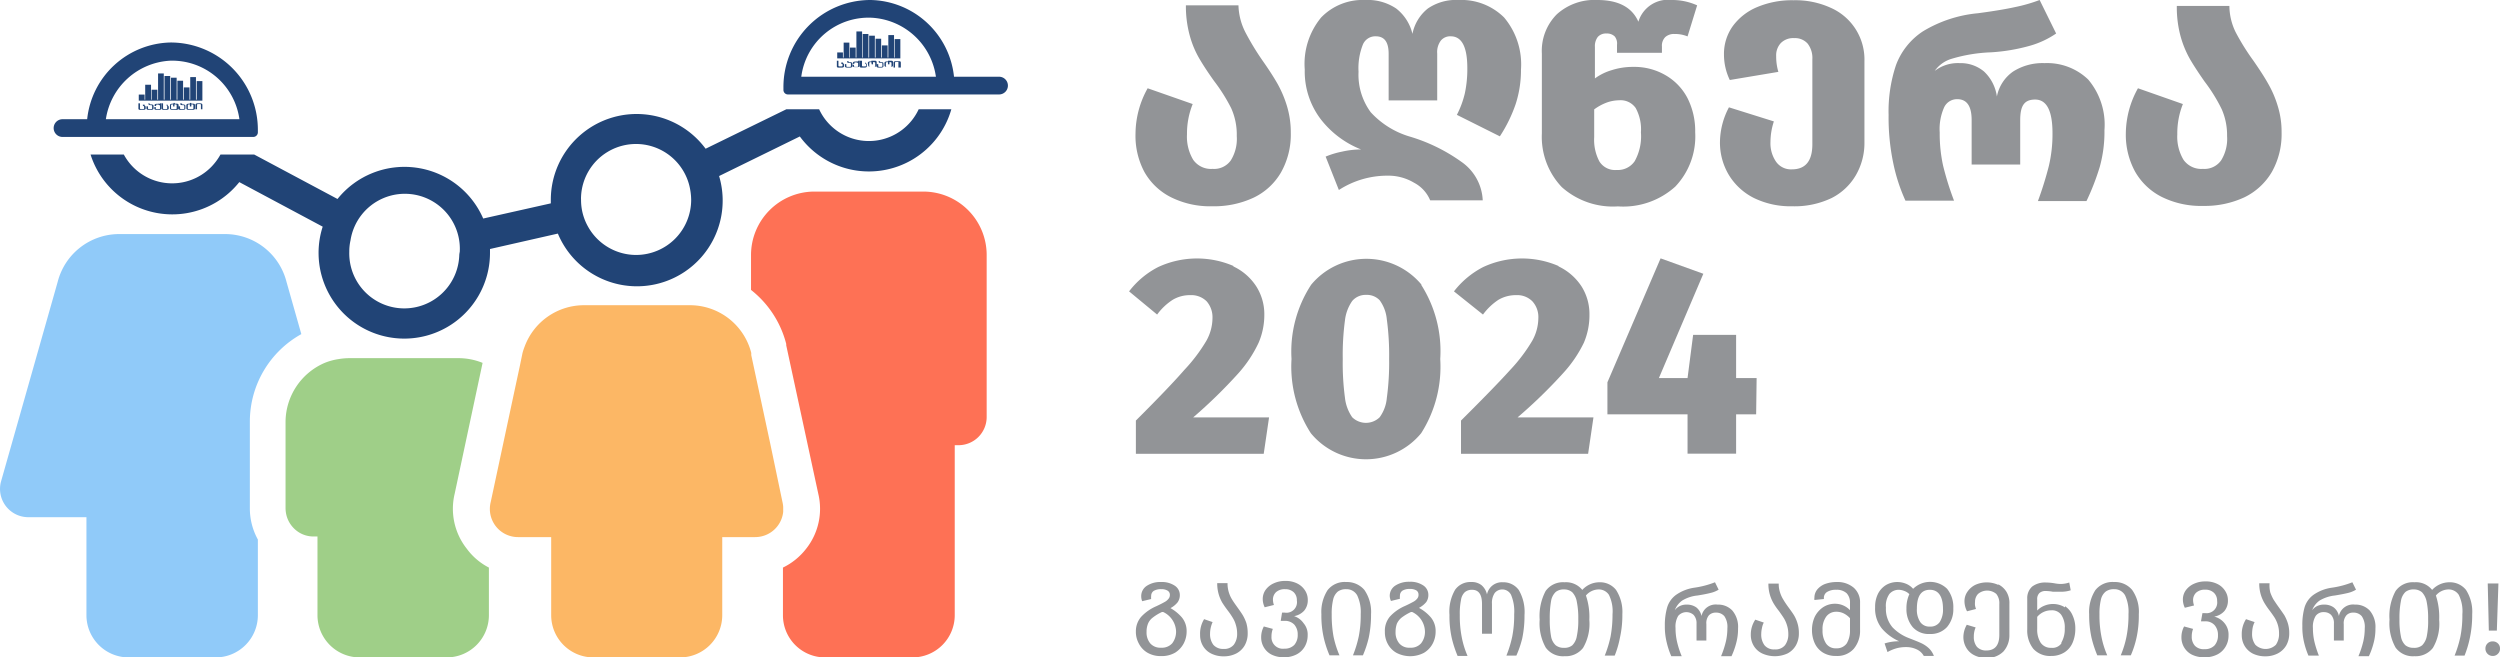
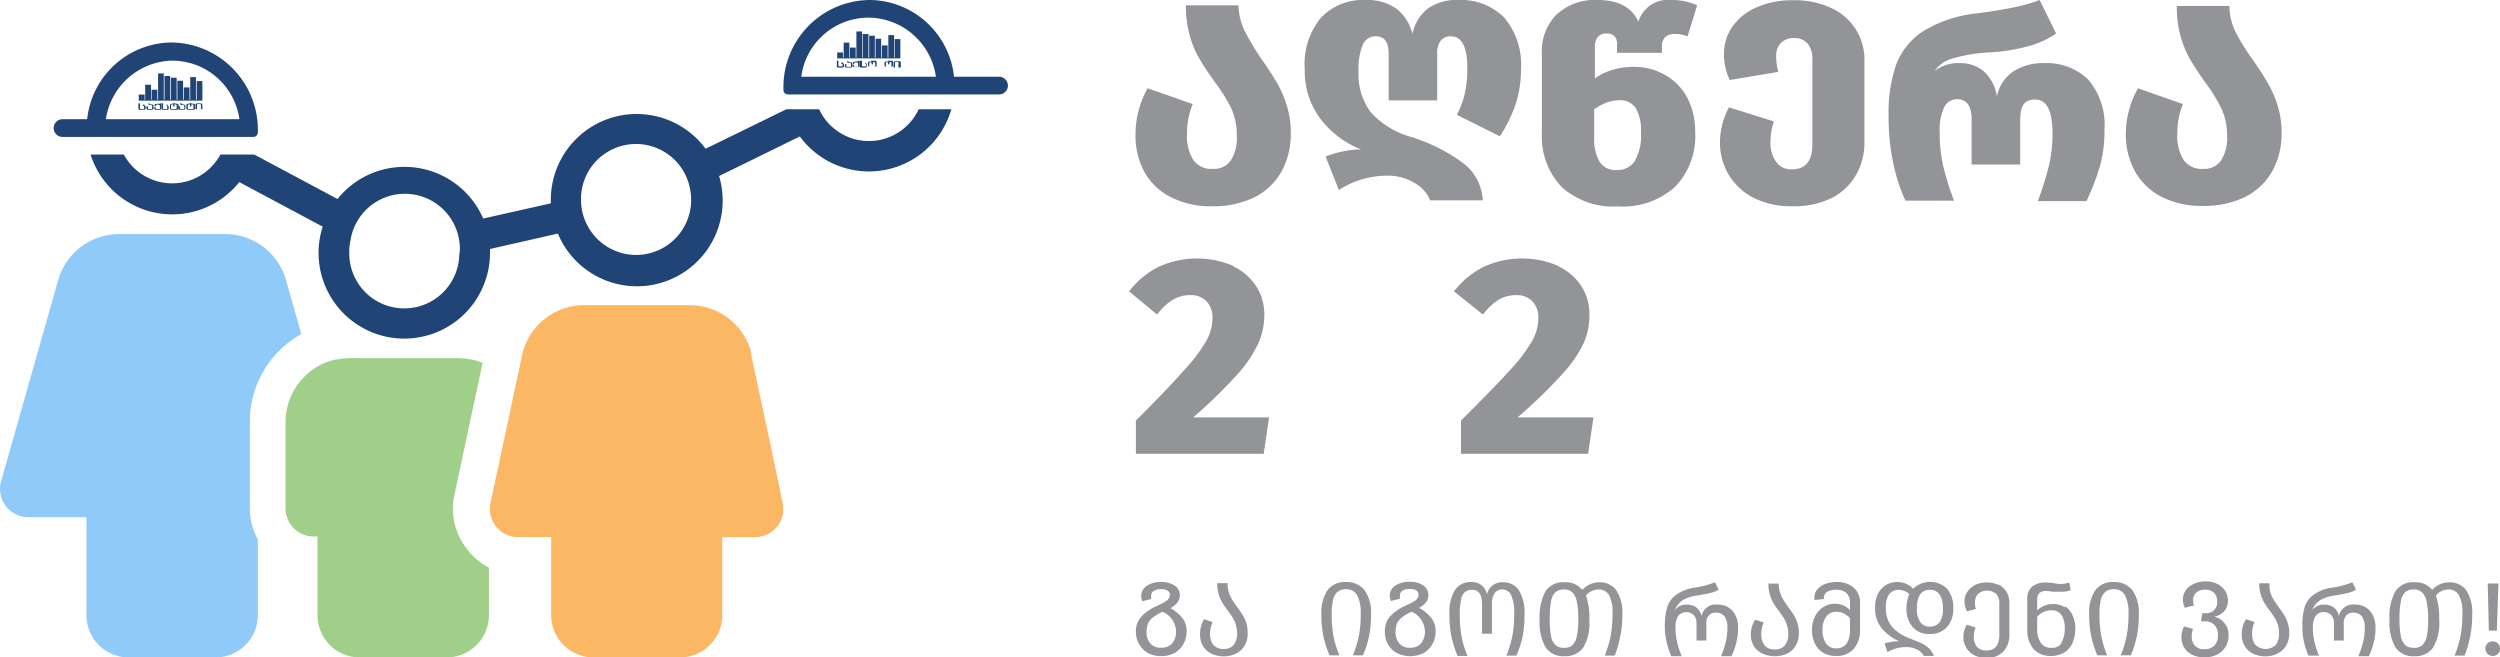
<svg xmlns="http://www.w3.org/2000/svg" id="Layer_1" data-name="Layer 1" width="205.92" height="54.15" viewBox="0 0 205.92 54.15">
  <defs>
    <style>.cls-1{fill:#fe7155;}.cls-2{fill:#90caf9;}.cls-3{fill:#9fcf88;}.cls-4{fill:#fcb765;}.cls-5{fill:#214476;}.cls-6{fill:#929497;}</style>
  </defs>
-   <path class="cls-1" d="M76,15.78h-9A5.23,5.23,0,0,0,61.86,21v2.88a8.26,8.26,0,0,1,2.9,4.45v.11L67.4,40.67a5.3,5.3,0,0,1-1,4.53,5.39,5.39,0,0,1-1.91,1.55v3.92A3.47,3.47,0,0,0,68,54.15h7.15a3.48,3.48,0,0,0,3.49-3.48v-14h.31a2.32,2.32,0,0,0,2.32-2.32V21A5.22,5.22,0,0,0,76,15.78Z" />
  <path class="cls-2" d="M20.58,34.72a8.24,8.24,0,0,1,4.24-7.2l-1.22-4.3a5.22,5.22,0,0,0-5.07-3.94H9.81a5.23,5.23,0,0,0-5.06,3.94L.07,39.71A2.33,2.33,0,0,0,2.32,42.6h4.8v8.07a3.48,3.48,0,0,0,3.48,3.48h7.16a3.48,3.48,0,0,0,3.48-3.48V44.44a5.31,5.31,0,0,1-.66-2.57Z" />
  <path class="cls-3" d="M38.45,45.2a5.3,5.3,0,0,1-1-4.53l2.3-10.78a5.27,5.27,0,0,0-2-.39h-9a5.31,5.31,0,0,0-.81.07,5,5,0,0,0-1.22.33,5.32,5.32,0,0,0-3.2,4.82v7.15a2.48,2.48,0,0,0,.12.73,2.36,2.36,0,0,0,1,1.26,2.28,2.28,0,0,0,1.18.33h.33v6.48a3.48,3.48,0,0,0,3.48,3.48h7.16a3.48,3.48,0,0,0,3.48-3.48V46.75A5.21,5.21,0,0,1,38.45,45.2Z" />
  <path class="cls-4" d="M64.45,41.35l-1-4.78-1.57-7.32,0-.18a5.21,5.21,0,0,0-5.06-3.93H48.1a5.21,5.21,0,0,0-4.88,3.39,4.88,4.88,0,0,0-.18.54l-.24,1.16-.43,2-1.95,9.12a2.32,2.32,0,0,0,2.25,2.89H45.4v6.43a3.48,3.48,0,0,0,3.48,3.48H56a3.48,3.48,0,0,0,3.49-3.48V44.24H62.2a2.32,2.32,0,0,0,2.31-2.08v-.42A2.63,2.63,0,0,0,64.45,41.35Z" />
  <path class="cls-5" d="M82.29,6.32H78.58A7.05,7.05,0,0,0,71.69,0a7.17,7.17,0,0,0-7.16,7.21v.2a.37.37,0,0,0,.36.37h17.4a.73.73,0,0,0,0-1.46ZM71.79,1.46a5.66,5.66,0,0,1,5.3,4.86H66A5.59,5.59,0,0,1,71.79,1.46Z" />
  <path class="cls-5" d="M4.42,10.55a.73.73,0,0,0,.73.73H20.87a.38.38,0,0,0,.37-.37v-.2A7.19,7.19,0,0,0,14.07,3.5,7.05,7.05,0,0,0,7.18,9.82h-2A.73.73,0,0,0,4.42,10.55Zm15.3-.73h-11A5.66,5.66,0,0,1,14,5,5.59,5.59,0,0,1,19.72,9.82Z" />
  <path class="cls-5" d="M75.67,9a4.52,4.52,0,0,1-7.46,1.12A4.45,4.45,0,0,1,67.47,9h-2.7l-6.65,3.25a7.07,7.07,0,0,0-12.75,4.19c0,.1,0,.21,0,.31L39.8,18a7.07,7.07,0,0,0-12-1.61l-6.86-3.66H18.16a4.8,4.8,0,0,1-.74,1,4.52,4.52,0,0,1-7.22-1H7.46A7.06,7.06,0,0,0,19.71,15l6.87,3.67a7,7,0,0,0-.34,2.16,7.06,7.06,0,0,0,14.12,0c0-.11,0-.21,0-.32l5.59-1.27A7.06,7.06,0,0,0,59.23,14.5l6.65-3.26A7.06,7.06,0,0,0,78.36,9ZM37.83,21a4.53,4.53,0,0,1-9.06-.26,4.11,4.11,0,0,1,.1-.94,4.53,4.53,0,0,1,9,.94C37.84,20.87,37.83,21,37.83,21ZM52.43,21a4.54,4.54,0,0,1-4-2.34,4.45,4.45,0,0,1-.57-2.2,2.17,2.17,0,0,1,0-.26,4.53,4.53,0,0,1,9-.52,4.92,4.92,0,0,1,.07.78A4.54,4.54,0,0,1,52.43,21Z" />
  <path class="cls-5" d="M69.44,5.15s0,.06,0,.07a.09.09,0,0,1,.08.1v.13q0,.12-.21.12h-.16c-.15,0-.22,0-.22-.12V5h.13v.41s0,.06.09.06h.16q.09,0,.09-.06V5.32s0-.05-.06-.06-.05,0-.05-.11Z" />
  <path class="cls-5" d="M69.71,5.28v.17s0,.06.09.06H70q.09,0,.09-.06V5.24s0-.06-.09-.06h-.06c-.11,0-.17,0-.17-.14h.13s0,.08,0,.08H70q.21,0,.21.12v.21c0,.08-.07.12-.22.12H69.8q-.21,0-.21-.12V5.28Z" />
  <path class="cls-5" d="M70.25,5.2c0-.09.07-.13.21-.13h.05a.34.34,0,0,1,.17,0V5h.13v.41c0,.08-.07.12-.22.12h-.16q-.21,0-.21-.12V5.34h.12v.11s0,.06.09.06h.16q.09,0,.09-.06V5.23c0-.05-.06-.08-.17-.09h-.05q-.09,0-.09.06v.06h-.12Z" />
  <path class="cls-5" d="M71.32,5.15s0,.06,0,.07a.09.09,0,0,1,.08.1v.13q0,.12-.21.12h-.16c-.14,0-.22,0-.22-.12V5H71v.41s0,.06.09.06h.16q.09,0,.09-.06V5.32s0-.05-.06-.06,0,0,0-.11Z" />
  <path class="cls-5" d="M71.77,5.12h-.08q-.09,0-.09.06v.27s0,.06.09.06H72q.09,0,.09-.06V5.18s0-.06-.09-.06h-.09V5.3h-.11Zm-.29.07c0-.09.07-.13.21-.13h.08V5h.11v0H72c.14,0,.21,0,.21.13v.26q0,.12-.21.12h-.28q-.21,0-.21-.12Z" />
-   <path class="cls-5" d="M72.34,5.28v.17s0,.06.09.06h.16q.09,0,.09-.06V5.24s0-.06-.09-.06h-.06c-.11,0-.16,0-.16-.14h.12s0,.08,0,.08h.06c.15,0,.22,0,.22.12v.21q0,.12-.21.12h-.16q-.21,0-.21-.12V5.28Z" />
  <path class="cls-5" d="M73.14,5.12h-.08q-.09,0-.09.06v.27s0,.06.09.06h.28q.09,0,.09-.06V5.18s0-.06-.09-.06h-.08V5.3h-.12Zm-.29.07c0-.09.07-.13.21-.13h.08V5h.12v0h.08c.15,0,.22,0,.22.13v.26c0,.08-.07.12-.22.12h-.28q-.21,0-.21-.12Z" />
  <path class="cls-5" d="M73.6,5.56v-.4c0-.08.06-.12.2-.12H74c.13,0,.2,0,.2.12v.4H74v-.4S74,5.1,74,5.1H73.8s-.08,0-.08.06v.4Z" />
  <polygon class="cls-5" points="74.16 4.74 74.16 3.22 73.69 3.22 73.69 4.74 73.64 4.74 73.64 2.89 73.17 2.89 73.17 4.74 73.11 4.74 73.11 3.74 72.64 3.74 72.64 4.74 72.58 4.74 72.58 3.19 72.12 3.19 72.12 4.74 72.06 4.74 72.06 2.94 71.59 2.94 71.59 4.74 71.53 4.74 71.53 2.8 71.06 2.8 71.06 4.74 71.01 4.74 71.01 2.59 70.54 2.59 70.54 4.74 70.48 4.74 70.48 3.92 70.01 3.92 70.01 4.74 69.96 4.74 69.96 3.51 69.49 3.51 69.49 4.74 69.43 4.74 69.43 4.32 68.96 4.32 68.96 4.79 68.96 4.79 68.96 4.81 74.16 4.81 74.16 4.74 74.16 4.74" />
  <path class="cls-5" d="M11.91,8.62s0,.07,0,.07.09.05.09.11v.13c0,.08-.08.12-.22.12h-.16c-.14,0-.22,0-.22-.12V8.51h.13v.42s0,.06.09.06h.16q.09,0,.09-.06V8.8a.07.07,0,0,0-.06-.07s-.05,0-.05-.11Z" />
  <path class="cls-5" d="M12.19,8.76v.17s0,.06.09.06h.16q.09,0,.09-.06V8.72s0-.06-.09-.06h-.06c-.11,0-.17-.05-.17-.14h.12c0,.05,0,.08.05.08h.06q.21,0,.21.12v.21c0,.08-.07.12-.22.12h-.16q-.21,0-.21-.12V8.76Z" />
  <path class="cls-5" d="M12.73,8.67q0-.12.21-.12H13a.39.39,0,0,1,.18,0V8.51h.12v.42q0,.12-.21.12h-.17q-.21,0-.21-.12V8.82h.12v.11s0,.06.09.06h.17q.09,0,.09-.06V8.7s-.06-.07-.18-.09h-.05q-.09,0-.09.06v.06h-.12Z" />
  <path class="cls-5" d="M13.81,8.62s0,.07,0,.07.09.05.09.11v.13c0,.08-.07.12-.22.12h-.16q-.21,0-.21-.12V8.51h.12v.42s0,.06.09.06h.16q.09,0,.09-.06V8.8s0-.06,0-.07-.05,0-.06-.11Z" />
  <path class="cls-5" d="M14.26,8.6h-.08q-.09,0-.09.06v.27s0,.06.09.06h.28q.09,0,.09-.06V8.66s0-.06-.09-.06h-.09v.17h-.11ZM14,8.66q0-.12.21-.12h.08V8.48h.11v.06h.09c.15,0,.22,0,.22.12v.27c0,.08-.07.12-.22.12h-.28q-.21,0-.21-.12Z" />
  <path class="cls-5" d="M14.83,8.76v.17s0,.06.09.06h.17q.09,0,.09-.06V8.72s0-.06-.09-.06H15c-.11,0-.17-.05-.17-.14H15c0,.05,0,.08,0,.08h.06q.21,0,.21.12v.21q0,.12-.21.12h-.17q-.21,0-.21-.12V8.76Z" />
  <path class="cls-5" d="M15.64,8.6h-.08q-.09,0-.09.06v.27s0,.06.09.06h.28q.09,0,.09-.06V8.66s0-.06-.09-.06h-.08v.17h-.12Zm-.29.06q0-.12.21-.12h.08V8.48h.12v.06h.08c.15,0,.22,0,.22.12v.27c0,.08-.07.12-.22.12h-.28q-.21,0-.21-.12Z" />
  <path class="cls-5" d="M16.1,9V8.63c0-.08.07-.12.2-.12h.16q.21,0,.21.12V9h-.12V8.63s0-.06-.08-.06h-.15q-.09,0-.09.06V9Z" />
  <polygon class="cls-5" points="16.67 8.21 16.67 6.68 16.2 6.68 16.2 8.21 16.14 8.21 16.14 6.35 15.67 6.35 15.67 8.21 15.61 8.21 15.61 7.2 15.14 7.2 15.14 8.21 15.08 8.21 15.08 6.65 14.61 6.65 14.61 8.21 14.55 8.21 14.55 6.4 14.08 6.4 14.08 8.21 14.02 8.21 14.02 6.26 13.55 6.26 13.55 8.21 13.49 8.21 13.49 6.05 13.02 6.05 13.02 8.21 12.96 8.21 12.96 7.39 12.49 7.39 12.49 8.21 12.44 8.21 12.44 6.98 11.96 6.98 11.96 8.21 11.91 8.21 11.91 7.79 11.43 7.79 11.43 8.26 11.43 8.26 11.43 8.29 16.67 8.29 16.67 8.21 16.67 8.21" />
  <path class="cls-6" d="M102.57,2.64A21.79,21.79,0,0,0,104,5c.5.71.9,1.33,1.21,1.87A9.24,9.24,0,0,1,106,8.72a7.49,7.49,0,0,1,.32,2.22,6.34,6.34,0,0,1-.8,3.25,5.2,5.2,0,0,1-2.26,2.09,7.7,7.7,0,0,1-3.4.71,7.23,7.23,0,0,1-3.4-.74,5.17,5.17,0,0,1-2.2-2.09A6.32,6.32,0,0,1,93.53,11a7.74,7.74,0,0,1,1-3.73l3.71,1.3a6.51,6.51,0,0,0-.47,2.5,3.69,3.69,0,0,0,.51,2.09,1.79,1.79,0,0,0,1.6.75,1.68,1.68,0,0,0,1.5-.7,3.36,3.36,0,0,0,.49-2,5.3,5.3,0,0,0-.46-2.3A14.25,14.25,0,0,0,100,6.67c-.5-.7-.9-1.31-1.21-1.84A7.84,7.84,0,0,1,98,2.94a9.13,9.13,0,0,1-.32-2.5h4.33A5.16,5.16,0,0,0,102.57,2.64Z" />
  <path class="cls-6" d="M116.47,15.05a4.12,4.12,0,0,0-2.19-.58,7.34,7.34,0,0,0-4,1.18l-1.09-2.75a7,7,0,0,1,1.35-.41,7.14,7.14,0,0,1,1.57-.18,7.83,7.83,0,0,1-3.33-2.5,6.49,6.49,0,0,1-1.31-4.08,6,6,0,0,1,1.35-4.29A4.75,4.75,0,0,1,112.43,0,4.23,4.23,0,0,1,115,.7a3.73,3.73,0,0,1,1.34,2.09A3.55,3.55,0,0,1,117.61.7a4.09,4.09,0,0,1,2.53-.7,5,5,0,0,1,3.75,1.44,6,6,0,0,1,1.39,4.29,9.05,9.05,0,0,1-.44,2.85,11.8,11.8,0,0,1-1.3,2.65L120,9.46a7.67,7.67,0,0,0,.66-1.79,9.55,9.55,0,0,0,.2-2.07c0-1.74-.46-2.61-1.37-2.61a1,1,0,0,0-.8.34,1.57,1.57,0,0,0-.31,1.08V8.27h-4V4.44c0-1-.36-1.45-1.07-1.45a1.11,1.11,0,0,0-1.06.7,5.26,5.26,0,0,0-.35,2.22,5.22,5.22,0,0,0,1,3.33,7.07,7.07,0,0,0,3.19,2,14.28,14.28,0,0,1,4.27,2.08,4.08,4.08,0,0,1,1.77,3.18h-4.33A2.88,2.88,0,0,0,116.47,15.05Z" />
  <path class="cls-6" d="M137.16,6.18A4.65,4.65,0,0,1,139,8.09a6,6,0,0,1,.63,2.8,6,6,0,0,1-1.64,4.48A6.4,6.4,0,0,1,133.26,17a6.32,6.32,0,0,1-4.62-1.59A6,6,0,0,1,127,11V4.41a4.26,4.26,0,0,1,1.24-3.24A4.62,4.62,0,0,1,131.57,0c1.73,0,2.86.6,3.38,1.79A2.55,2.55,0,0,1,137.71,0a5,5,0,0,1,2.08.44L139,3a2.68,2.68,0,0,0-1.07-.2,1.07,1.07,0,0,0-.76.25,1,1,0,0,0-.28.78v.52h-3.7V3.69A.93.93,0,0,0,133,3a.92.92,0,0,0-.68-.24.89.89,0,0,0-.71.28,1.23,1.23,0,0,0-.24.82v2.6a4.45,4.45,0,0,1,1.38-.68,5.69,5.69,0,0,1,1.79-.27A5.09,5.09,0,0,1,137.16,6.18Zm-2.51,7.09a4.21,4.21,0,0,0,.51-2.37,3.65,3.65,0,0,0-.43-2,1.51,1.51,0,0,0-1.37-.64,3.09,3.09,0,0,0-1.05.2,4.2,4.2,0,0,0-1,.55V11.3a3.8,3.8,0,0,0,.43,2,1.52,1.52,0,0,0,1.42.7A1.67,1.67,0,0,0,134.65,13.27Z" />
  <path class="cls-6" d="M150.81.65a4.65,4.65,0,0,1,2.76,4.4v6.67a5.28,5.28,0,0,1-.7,2.7,4.83,4.83,0,0,1-2,1.89,7.06,7.06,0,0,1-3.25.68,6.86,6.86,0,0,1-3.17-.69,5.08,5.08,0,0,1-2.06-1.91,5.18,5.18,0,0,1-.72-2.71,6.23,6.23,0,0,1,.74-2.84L146.11,10a5.49,5.49,0,0,0-.28,1.69,2.67,2.67,0,0,0,.46,1.63,1.5,1.5,0,0,0,1.3.63c1.13,0,1.69-.69,1.69-2.07v-7a1.93,1.93,0,0,0-.39-1.29,1.39,1.39,0,0,0-1.11-.45,1.43,1.43,0,0,0-1.1.41,1.48,1.48,0,0,0-.38,1.07,4.49,4.49,0,0,0,.18,1.3l-4,.67A4.84,4.84,0,0,1,142,4.49a3.93,3.93,0,0,1,.72-2.33,4.74,4.74,0,0,1,2-1.57,7.38,7.38,0,0,1,3-.57A7,7,0,0,1,150.81.65Z" />
  <path class="cls-6" d="M155.94,13.42a18.31,18.31,0,0,1-.38-3.95,12,12,0,0,1,.61-4.11,5.7,5.7,0,0,1,2.22-2.78,10.62,10.62,0,0,1,4.53-1.49c1.28-.17,2.3-.34,3.07-.51A12.91,12.91,0,0,0,168,0l1.36,2.76a7.4,7.4,0,0,1-2.13,1,15.15,15.15,0,0,1-3.24.55,12.89,12.89,0,0,0-3.23.53,2.61,2.61,0,0,0-1.4,1,3.13,3.13,0,0,1,2.06-.64,3,3,0,0,1,2,.69,3.48,3.48,0,0,1,1.06,2.06,3.26,3.26,0,0,1,1.34-2.06,4.52,4.52,0,0,1,2.59-.69A4.88,4.88,0,0,1,172,6.55a5.76,5.76,0,0,1,1.34,4.17,10.76,10.76,0,0,1-.38,3,20,20,0,0,1-1.1,2.84h-4a29,29,0,0,0,.9-2.89,11.39,11.39,0,0,0,.3-2.7c0-1.85-.48-2.77-1.43-2.77s-1.23.58-1.23,1.72v3.63h-4V9.89c0-1.14-.39-1.72-1.18-1.72a1.17,1.17,0,0,0-1.08.66,4.38,4.38,0,0,0-.37,2.08,12.28,12.28,0,0,0,.28,2.74,24.57,24.57,0,0,0,.9,2.88h-4A14.44,14.44,0,0,1,155.94,13.42Z" />
  <path class="cls-6" d="M184.14,2.64A19.06,19.06,0,0,0,185.61,5c.49.71.9,1.33,1.2,1.87a8.68,8.68,0,0,1,.79,1.82,7.18,7.18,0,0,1,.33,2.22,6.34,6.34,0,0,1-.8,3.25,5.31,5.31,0,0,1-2.26,2.09,7.73,7.73,0,0,1-3.4.71,7.27,7.27,0,0,1-3.41-.74,5.23,5.23,0,0,1-2.2-2.09A6.32,6.32,0,0,1,175.1,11a7.74,7.74,0,0,1,1-3.73l3.7,1.3a6.51,6.51,0,0,0-.46,2.5,3.69,3.69,0,0,0,.51,2.09,1.79,1.79,0,0,0,1.6.75,1.68,1.68,0,0,0,1.5-.7,3.36,3.36,0,0,0,.49-2A5.3,5.3,0,0,0,183,9a13.56,13.56,0,0,0-1.41-2.28c-.49-.7-.89-1.31-1.2-1.84a8.27,8.27,0,0,1-.78-1.89,9.15,9.15,0,0,1-.31-2.5h4.33A5,5,0,0,0,184.14,2.64Z" />
  <path class="cls-6" d="M101.58,21.94a4.55,4.55,0,0,1,1.91,1.67,4.27,4.27,0,0,1,.65,2.3,5.8,5.8,0,0,1-.47,2.32A10.35,10.35,0,0,1,102,30.75a41.17,41.17,0,0,1-3.72,3.63h6.25l-.44,3H93.56V34.64q2.75-2.74,4-4.18a13.51,13.51,0,0,0,1.8-2.38,3.87,3.87,0,0,0,.51-1.87,2,2,0,0,0-.48-1.39,1.79,1.79,0,0,0-1.35-.51,2.76,2.76,0,0,0-1.44.38,4.83,4.83,0,0,0-1.29,1.22L93,24a7.08,7.08,0,0,1,2.39-2,7.59,7.59,0,0,1,6.21-.09Z" />
-   <path class="cls-6" d="M117.06,23.46a10.16,10.16,0,0,1,1.57,6.11,10.2,10.2,0,0,1-1.57,6.11,5.88,5.88,0,0,1-9.09,0,10.13,10.13,0,0,1-1.59-6.11A10.06,10.06,0,0,1,108,23.45a5.91,5.91,0,0,1,9.09,0Zm-5.68,1.33a3.47,3.47,0,0,0-.6,1.61,21.45,21.45,0,0,0-.18,3.17,21.41,21.41,0,0,0,.18,3.18,3.47,3.47,0,0,0,.6,1.62,1.62,1.62,0,0,0,2.26,0,3.16,3.16,0,0,0,.59-1.59,21.63,21.63,0,0,0,.19-3.23,21.79,21.79,0,0,0-.19-3.24,3.16,3.16,0,0,0-.59-1.58,1.45,1.45,0,0,0-1.12-.44A1.44,1.44,0,0,0,111.38,24.79Z" />
  <path class="cls-6" d="M128.37,21.94a4.61,4.61,0,0,1,1.91,1.67,4.27,4.27,0,0,1,.64,2.3,5.79,5.79,0,0,1-.46,2.32,10.35,10.35,0,0,1-1.72,2.52A41.17,41.17,0,0,1,125,34.38h6.25l-.44,3H120.34V34.64q2.76-2.74,4.06-4.18a13.51,13.51,0,0,0,1.8-2.38,3.87,3.87,0,0,0,.51-1.87,1.92,1.92,0,0,0-.49-1.39,1.76,1.76,0,0,0-1.34-.51,2.83,2.83,0,0,0-1.45.38,5,5,0,0,0-1.28,1.22L119.76,24a7.21,7.21,0,0,1,2.4-2,7.59,7.59,0,0,1,6.21-.09Z" />
-   <path class="cls-6" d="M144.65,34.13H143v3.24h-4l0-3.24h-6.6V31.49l4.38-10.21,3.52,1.27-3.66,8.59H139l.46-3.56H143v3.56h1.69Z" />
  <path class="cls-6" d="M97.36,50.87A1.76,1.76,0,0,1,97.74,52a2.12,2.12,0,0,1-.24,1,2,2,0,0,1-.71.76,2.2,2.2,0,0,1-1.15.28,2.15,2.15,0,0,1-1.13-.28A1.84,1.84,0,0,1,93.8,53a2,2,0,0,1-.24-1A1.81,1.81,0,0,1,94,50.8a3.7,3.7,0,0,1,1.25-.87c.3-.14.53-.26.67-.34a1,1,0,0,0,.32-.26.48.48,0,0,0,.12-.33.39.39,0,0,0-.19-.35.93.93,0,0,0-.52-.12,1.14,1.14,0,0,0-.62.14.49.49,0,0,0-.21.42,1,1,0,0,0,0,.25l-.74.18A1.06,1.06,0,0,1,94,49.1a1,1,0,0,1,.45-.84,2,2,0,0,1,1.18-.32,1.91,1.91,0,0,1,1.13.3.92.92,0,0,1,.42.78,1,1,0,0,1-.19.6,1.93,1.93,0,0,1-.58.47A3.51,3.51,0,0,1,97.36,50.87Zm-1.55-.46-.1,0a3.77,3.77,0,0,0-.76.46,1.2,1.2,0,0,0-.39.5,1.76,1.76,0,0,0-.12.68,1.4,1.4,0,0,0,.3.94,1.1,1.1,0,0,0,.89.36,1.14,1.14,0,0,0,.93-.37,1.58,1.58,0,0,0,.31-1A1.84,1.84,0,0,0,95.81,50.41Z" />
  <path class="cls-6" d="M101.22,48.8a2.46,2.46,0,0,0,.27.59c.1.17.25.38.43.63s.34.48.45.66a3.44,3.44,0,0,1,.29.64,3,3,0,0,1,.11.83,2,2,0,0,1-.24,1,1.71,1.71,0,0,1-.69.67,2.21,2.21,0,0,1-1.06.24,2.25,2.25,0,0,1-1-.22,1.62,1.62,0,0,1-.69-.63,1.72,1.72,0,0,1-.24-.91A2.28,2.28,0,0,1,99.18,51l.7.24a2.37,2.37,0,0,0-.15.45,2.2,2.2,0,0,0-.06.5,1.46,1.46,0,0,0,.27.92,1.05,1.05,0,0,0,.84.34,1,1,0,0,0,.85-.35,1.48,1.48,0,0,0,.27-.92,2.36,2.36,0,0,0-.11-.72,2.13,2.13,0,0,0-.25-.57,6,6,0,0,0-.41-.6c-.19-.25-.34-.47-.46-.66a3.18,3.18,0,0,1-.29-.69,3.14,3.14,0,0,1-.12-.91h.85A2.45,2.45,0,0,0,101.22,48.8Z" />
-   <path class="cls-6" d="M107.37,51.33a1.42,1.42,0,0,1,.34,1,1.86,1.86,0,0,1-.23.91,1.66,1.66,0,0,1-.68.66,2.21,2.21,0,0,1-1.06.24,2.26,2.26,0,0,1-1-.22,1.55,1.55,0,0,1-.64-.6,1.59,1.59,0,0,1-.22-.83,1.86,1.86,0,0,1,.22-.89l.74.2a1.73,1.73,0,0,0-.11.63.94.94,0,0,0,1.06,1,1.09,1.09,0,0,0,.82-.31,1.23,1.23,0,0,0,.28-.84,1.21,1.21,0,0,0-.28-.83,1.06,1.06,0,0,0-.82-.31h-.3l.11-.68h.22a.87.87,0,0,0,1-1,.9.9,0,0,0-.25-.67,1,1,0,0,0-.72-.26,1.06,1.06,0,0,0-.74.24.83.83,0,0,0-.26.63,1.35,1.35,0,0,0,.08.43l-.76.19a1.54,1.54,0,0,1-.16-.68,1.29,1.29,0,0,1,.24-.76,1.67,1.67,0,0,1,.66-.53,2.2,2.2,0,0,1,.94-.2,2.12,2.12,0,0,1,1,.21,1.61,1.61,0,0,1,.64.57,1.41,1.41,0,0,1,.23.8,1.33,1.33,0,0,1-.29.86,1.45,1.45,0,0,1-.84.46A1.51,1.51,0,0,1,107.37,51.33Z" />
  <path class="cls-6" d="M109.35,48.61a1.78,1.78,0,0,1,1.53-.67,1.88,1.88,0,0,1,1.5.65,3.18,3.18,0,0,1,.55,2,9.1,9.1,0,0,1-.19,1.94,8.5,8.5,0,0,1-.48,1.45h-.82a9.41,9.41,0,0,0,.48-1.57,9.1,9.1,0,0,0,.16-1.83,3.21,3.21,0,0,0-.29-1.54,1,1,0,0,0-.91-.51,1.11,1.11,0,0,0-.69.2,1.21,1.21,0,0,0-.38.65,4.89,4.89,0,0,0-.12,1.22,9.8,9.8,0,0,0,.15,1.83,8,8,0,0,0,.49,1.55h-.82a8.45,8.45,0,0,1-.48-1.47,8.31,8.31,0,0,1-.19-1.92A3.31,3.31,0,0,1,109.35,48.61Z" />
  <path class="cls-6" d="M117.87,50.87a1.76,1.76,0,0,1,.38,1.14,2.12,2.12,0,0,1-.24,1,1.94,1.94,0,0,1-.72.76,2.44,2.44,0,0,1-2.27,0,1.84,1.84,0,0,1-.71-.73,2,2,0,0,1-.24-1,1.81,1.81,0,0,1,.42-1.26,3.65,3.65,0,0,1,1.24-.87c.31-.14.53-.26.68-.34a1,1,0,0,0,.32-.26.47.47,0,0,0,.11-.33.4.4,0,0,0-.18-.35,1,1,0,0,0-.53-.12,1.12,1.12,0,0,0-.61.14.49.49,0,0,0-.21.42,1,1,0,0,0,0,.25l-.74.18a1.07,1.07,0,0,1-.1-.42,1,1,0,0,1,.45-.84,2.05,2.05,0,0,1,1.18-.32,1.89,1.89,0,0,1,1.13.3.92.92,0,0,1,.42.78,1,1,0,0,1-.18.6,2,2,0,0,1-.59.47A3.42,3.42,0,0,1,117.87,50.87Zm-1.55-.46-.1,0a4.21,4.21,0,0,0-.77.46,1.39,1.39,0,0,0-.39.5,2,2,0,0,0-.11.68,1.4,1.4,0,0,0,.3.94,1.07,1.07,0,0,0,.89.36,1.11,1.11,0,0,0,.92-.37,1.52,1.52,0,0,0,.31-1A1.83,1.83,0,0,0,116.32,50.41Z" />
  <path class="cls-6" d="M119.58,52.56a8.31,8.31,0,0,1-.19-1.92,3.55,3.55,0,0,1,.47-2.07,1.54,1.54,0,0,1,1.32-.63,1.29,1.29,0,0,1,.85.26,1.4,1.4,0,0,1,.45.76,1.25,1.25,0,0,1,1.31-1,1.56,1.56,0,0,1,1.31.64,3.58,3.58,0,0,1,.47,2.06,9.1,9.1,0,0,1-.19,1.94A8.5,8.5,0,0,1,124.9,54h-.82a9.41,9.41,0,0,0,.48-1.57,9,9,0,0,0,.16-1.83,3.52,3.52,0,0,0-.26-1.61.81.81,0,0,0-1.34-.15,1.44,1.44,0,0,0-.23.89V52.2h-.82V49.75c0-.78-.27-1.17-.82-1.17a.89.89,0,0,0-.6.2,1.1,1.1,0,0,0-.31.64,5.59,5.59,0,0,0-.1,1.23,9,9,0,0,0,.16,1.83,7.3,7.3,0,0,0,.48,1.55h-.82A9.39,9.39,0,0,1,119.58,52.56Z" />
  <path class="cls-6" d="M133.11,48.59a3.32,3.32,0,0,1,.52,2,8.45,8.45,0,0,1-.2,1.94A7.71,7.71,0,0,1,133,54h-.82a9.41,9.41,0,0,0,.48-1.57,9.89,9.89,0,0,0,.16-1.83,3.05,3.05,0,0,0-.3-1.61,1,1,0,0,0-.83-.44,1.4,1.4,0,0,0-1.06.5,5.44,5.44,0,0,1,.28,2,3.91,3.91,0,0,1-.52,2.32,1.8,1.8,0,0,1-1.52.68,1.75,1.75,0,0,1-1.55-.71,4.08,4.08,0,0,1-.5-2.3,4.39,4.39,0,0,1,.49-2.36,1.76,1.76,0,0,1,1.56-.72,1.72,1.72,0,0,1,1.46.63,1.92,1.92,0,0,1,1.42-.63A1.68,1.68,0,0,1,133.11,48.59Zm-3.6,4.56a1.39,1.39,0,0,0,.37-.75A6.25,6.25,0,0,0,130,51a6.73,6.73,0,0,0-.12-1.43,1.5,1.5,0,0,0-.37-.78,1,1,0,0,0-.68-.24,1.05,1.05,0,0,0-.69.21,1.32,1.32,0,0,0-.38.74,8.14,8.14,0,0,0-.11,1.5,7.45,7.45,0,0,0,.11,1.43,1.29,1.29,0,0,0,.38.72,1.05,1.05,0,0,0,.69.21A1,1,0,0,0,129.51,53.15Z" />
  <path class="cls-6" d="M137.28,52.9a5.32,5.32,0,0,1-.15-1.34,5.24,5.24,0,0,1,.2-1.56,2,2,0,0,1,.72-1,3.49,3.49,0,0,1,1.49-.59,7.49,7.49,0,0,0,1.72-.45l.3.61a2.22,2.22,0,0,1-.67.27c-.27.07-.63.14-1.07.21a3,3,0,0,0-1.25.41,1.7,1.7,0,0,0-.62.8,1.17,1.17,0,0,1,.43-.35,1.25,1.25,0,0,1,.56-.11,1.33,1.33,0,0,1,.78.23,1.22,1.22,0,0,1,.43.71,1.19,1.19,0,0,1,1.32-.94,1.6,1.6,0,0,1,1.22.49,2.08,2.08,0,0,1,.47,1.47,4.48,4.48,0,0,1-.15,1.2,6.22,6.22,0,0,1-.39,1.09h-.86a7.78,7.78,0,0,0,.4-1.22,4.83,4.83,0,0,0,.12-1.08,1.55,1.55,0,0,0-.25-1,.88.88,0,0,0-.69-.29.78.78,0,0,0-.58.22,1,1,0,0,0-.21.73v1.35h-.81V51.37a1,1,0,0,0-.24-.72.89.89,0,0,0-1.27.08,1.71,1.71,0,0,0-.22,1,5,5,0,0,0,.12,1.11,7.25,7.25,0,0,0,.39,1.21h-.86A6.53,6.53,0,0,1,137.28,52.9Z" />
  <path class="cls-6" d="M146.62,48.8a2.46,2.46,0,0,0,.27.59q.15.26.42.63c.19.26.35.48.46.66a2.88,2.88,0,0,1,.28.64,2.68,2.68,0,0,1,.12.83,2,2,0,0,1-.24,1,1.71,1.71,0,0,1-.69.67,2.51,2.51,0,0,1-2.1,0,1.62,1.62,0,0,1-.69-.63,1.72,1.72,0,0,1-.24-.91,2.2,2.2,0,0,1,.37-1.24l.7.24a1.49,1.49,0,0,0-.15.45,2.2,2.2,0,0,0-.06.5,1.46,1.46,0,0,0,.27.92,1,1,0,0,0,.84.34,1,1,0,0,0,.85-.35,1.48,1.48,0,0,0,.27-.92,2.36,2.36,0,0,0-.11-.72,2.51,2.51,0,0,0-.25-.57c-.1-.16-.24-.36-.41-.6a5.42,5.42,0,0,1-.46-.66,3.18,3.18,0,0,1-.29-.69,3.14,3.14,0,0,1-.12-.91h.85A2.17,2.17,0,0,0,146.62,48.8Z" />
  <path class="cls-6" d="M152.69,48.41a1.59,1.59,0,0,1,.52,1.23v2.25a2.29,2.29,0,0,1-.52,1.55,1.81,1.81,0,0,1-1.44.59,2,2,0,0,1-1.1-.28,1.78,1.78,0,0,1-.68-.78,2.6,2.6,0,0,1-.22-1.1,2.57,2.57,0,0,1,.23-1.07,2.05,2.05,0,0,1,.68-.78,1.76,1.76,0,0,1,1-.29,1.68,1.68,0,0,1,1.22.53v-.59a1.11,1.11,0,0,0-.27-.8,1.18,1.18,0,0,0-.86-.29,1.36,1.36,0,0,0-.76.18.56.56,0,0,0-.26.48v.1l-.78.08a.58.58,0,0,1,0-.19,1.07,1.07,0,0,1,.23-.67,1.57,1.57,0,0,1,.65-.46,2.78,2.78,0,0,1,.95-.16A2.06,2.06,0,0,1,152.69,48.41ZM152.11,53a2,2,0,0,0,.27-1.08v-1a1.69,1.69,0,0,0-.51-.39,1.34,1.34,0,0,0-.64-.14,1,1,0,0,0-.8.39,1.73,1.73,0,0,0-.31,1.11,1.89,1.89,0,0,0,.28,1.1.94.94,0,0,0,.84.41A1,1,0,0,0,152.11,53Z" />
  <path class="cls-6" d="M157.55,51.66a2.28,2.28,0,0,1-.52-1.54,2.73,2.73,0,0,1,.24-1.18,1.11,1.11,0,0,0-.43-.27,1.29,1.29,0,0,0-.46-.09,1,1,0,0,0-.75.34,1.69,1.69,0,0,0-.29,1.13,2.33,2.33,0,0,0,.54,1.62,3.68,3.68,0,0,0,1.38.9c.43.17.77.3,1,.41a2.42,2.42,0,0,1,.62.42,1.68,1.68,0,0,1,.41.63h-.83a1.27,1.27,0,0,0-.58-.54,2,2,0,0,0-.9-.19,2.88,2.88,0,0,0-.81.11,3.28,3.28,0,0,0-.7.3l-.24-.71a3.87,3.87,0,0,1,1.2-.18A4,4,0,0,1,155,51.76a2.61,2.61,0,0,1-.55-1.74,2.41,2.41,0,0,1,.24-1.12,1.8,1.8,0,0,1,.67-.72,1.84,1.84,0,0,1,.93-.24,1.9,1.9,0,0,1,.7.14,1.53,1.53,0,0,1,.59.42,2,2,0,0,1,2.8,0,2.39,2.39,0,0,1,.51,1.61,2.24,2.24,0,0,1-.51,1.53,1.81,1.81,0,0,1-1.42.58A1.76,1.76,0,0,1,157.55,51.66Zm.34-1.52a1.83,1.83,0,0,0,.28,1.1.91.91,0,0,0,.8.37.92.92,0,0,0,.8-.37,1.89,1.89,0,0,0,.27-1.09c0-1-.36-1.57-1.08-1.57S157.89,49.1,157.89,50.14Z" />
  <path class="cls-6" d="M164.61,48.14a1.68,1.68,0,0,1,.66.61,1.79,1.79,0,0,1,.24,1v2.53a2,2,0,0,1-.49,1.38,1.86,1.86,0,0,1-1.42.53,2.08,2.08,0,0,1-1-.23,1.56,1.56,0,0,1-.65-.62,1.72,1.72,0,0,1-.23-.88,2.07,2.07,0,0,1,.28-1l.73.22a1.87,1.87,0,0,0-.15.76,1.26,1.26,0,0,0,.25.83,1,1,0,0,0,.77.31q1.08,0,1.08-1.29V49.74a1.2,1.2,0,0,0-.25-.82,1.16,1.16,0,0,0-1.5,0,.92.92,0,0,0-.25.65,1.35,1.35,0,0,0,0,.31,1.72,1.72,0,0,0,.08.28l-.74.19a1.81,1.81,0,0,1-.21-.81,1.36,1.36,0,0,1,.25-.81,1.69,1.69,0,0,1,.65-.56,2.29,2.29,0,0,1,1.87,0Z" />
  <path class="cls-6" d="M170.09,49.93a1.71,1.71,0,0,1,.63.77,2.51,2.51,0,0,1,.22,1.08,2.88,2.88,0,0,1-.22,1.15,1.76,1.76,0,0,1-.67.8,2,2,0,0,1-1.1.3,1.85,1.85,0,0,1-1.47-.59,2.43,2.43,0,0,1-.5-1.6V49.31a1.27,1.27,0,0,1,.41-1,1.76,1.76,0,0,1,1.12-.33,4.43,4.43,0,0,1,.74.07,2.92,2.92,0,0,0,.48.05,2.25,2.25,0,0,0,.71-.12l.12.64a2.47,2.47,0,0,1-.81.12l-.42,0-.24,0a3.26,3.26,0,0,0-.58-.06.75.75,0,0,0-.53.17.69.69,0,0,0-.18.53v.91a1.61,1.61,0,0,1,.57-.39,1.87,1.87,0,0,1,1.72.13Zm-.3,3a2.2,2.2,0,0,0,.28-1.17,1.83,1.83,0,0,0-.29-1.12.93.93,0,0,0-.81-.37,1.51,1.51,0,0,0-1.17.54v1a2,2,0,0,0,.28,1.12,1,1,0,0,0,.88.43A.91.91,0,0,0,169.79,53Z" />
  <path class="cls-6" d="M172.59,48.61a1.8,1.8,0,0,1,1.54-.67,1.85,1.85,0,0,1,1.49.65,3.12,3.12,0,0,1,.55,2,8.49,8.49,0,0,1-.19,1.94,7.71,7.71,0,0,1-.47,1.45h-.83a7.85,7.85,0,0,0,.48-1.57,9.1,9.1,0,0,0,.16-1.83,3.22,3.22,0,0,0-.28-1.54,1,1,0,0,0-.91-.51,1.11,1.11,0,0,0-.69.2,1.16,1.16,0,0,0-.39.65,4.89,4.89,0,0,0-.12,1.22,9,9,0,0,0,.16,1.83,7.3,7.3,0,0,0,.48,1.55h-.82a9.39,9.39,0,0,1-.48-1.47,8.9,8.9,0,0,1-.19-1.92A3.31,3.31,0,0,1,172.59,48.61Z" />
  <path class="cls-6" d="M183.23,51.33a1.46,1.46,0,0,1,.33,1,1.76,1.76,0,0,1-.23.91,1.66,1.66,0,0,1-.68.66,2.21,2.21,0,0,1-1.06.24,2.26,2.26,0,0,1-1.05-.22,1.55,1.55,0,0,1-.64-.6,1.59,1.59,0,0,1-.22-.83,1.86,1.86,0,0,1,.22-.89l.74.2a1.73,1.73,0,0,0-.11.63,1.09,1.09,0,0,0,.26.76,1,1,0,0,0,.8.28,1.08,1.08,0,0,0,.82-.31,1.23,1.23,0,0,0,.28-.84,1.21,1.21,0,0,0-.28-.83,1,1,0,0,0-.82-.31h-.3l.12-.68h.21a.88.88,0,0,0,1-1,.9.9,0,0,0-.26-.67,1,1,0,0,0-.72-.26,1.06,1.06,0,0,0-.74.24.83.83,0,0,0-.26.63,1.35,1.35,0,0,0,.08.43l-.76.19a1.54,1.54,0,0,1-.16-.68,1.29,1.29,0,0,1,.24-.76,1.67,1.67,0,0,1,.66-.53,2.2,2.2,0,0,1,.94-.2,2.12,2.12,0,0,1,1,.21,1.55,1.55,0,0,1,.64.57,1.41,1.41,0,0,1,.23.8,1.33,1.33,0,0,1-.29.86,1.45,1.45,0,0,1-.84.46A1.56,1.56,0,0,1,183.23,51.33Z" />
  <path class="cls-6" d="M187,48.8a3.6,3.6,0,0,0,.27.59c.11.17.25.38.43.63s.34.48.46.66a3.43,3.43,0,0,1,.28.64,2.68,2.68,0,0,1,.12.83,2,2,0,0,1-.24,1,1.74,1.74,0,0,1-.7.67,2.2,2.2,0,0,1-1,.24,2.32,2.32,0,0,1-1.05-.22,1.66,1.66,0,0,1-.68-.63,1.72,1.72,0,0,1-.24-.91A2.27,2.27,0,0,1,185,51l.71.24a1.83,1.83,0,0,0-.16.45,2.92,2.92,0,0,0-.05.5,1.46,1.46,0,0,0,.27.92,1.21,1.21,0,0,0,1.69,0,1.54,1.54,0,0,0,.26-.92,2.37,2.37,0,0,0-.1-.72,2.51,2.51,0,0,0-.25-.57q-.15-.24-.42-.6a6.54,6.54,0,0,1-.45-.66,3.18,3.18,0,0,1-.29-.69,3.14,3.14,0,0,1-.12-.91h.85A2.45,2.45,0,0,0,187,48.8Z" />
  <path class="cls-6" d="M189.78,52.9a5.35,5.35,0,0,1-.14-1.34,5.27,5.27,0,0,1,.19-1.56,2,2,0,0,1,.72-1,3.48,3.48,0,0,1,1.5-.59,7.36,7.36,0,0,0,1.71-.45l.3.61a2.26,2.26,0,0,1-.66.27q-.41.1-1.08.21a3.1,3.1,0,0,0-1.25.41,1.7,1.7,0,0,0-.62.8,1.17,1.17,0,0,1,.43-.35,1.26,1.26,0,0,1,.57-.11,1.32,1.32,0,0,1,.77.23,1.17,1.17,0,0,1,.43.71,1.19,1.19,0,0,1,1.32-.94,1.6,1.6,0,0,1,1.22.49,2.08,2.08,0,0,1,.47,1.47,4.48,4.48,0,0,1-.15,1.2,6.22,6.22,0,0,1-.39,1.09h-.86a7.78,7.78,0,0,0,.4-1.22,4.83,4.83,0,0,0,.12-1.08,1.55,1.55,0,0,0-.25-1,.88.88,0,0,0-.69-.29.74.74,0,0,0-.57.22,1,1,0,0,0-.22.73v1.35h-.81V51.37a1,1,0,0,0-.23-.72.82.82,0,0,0-.58-.23.79.79,0,0,0-.69.31,1.71,1.71,0,0,0-.23,1,5,5,0,0,0,.12,1.11A8.32,8.32,0,0,0,191,54h-.86A6.53,6.53,0,0,1,189.78,52.9Z" />
  <path class="cls-6" d="M203.12,48.59a3.32,3.32,0,0,1,.51,2,9.1,9.1,0,0,1-.19,1.94A8.5,8.5,0,0,1,203,54h-.82a9.41,9.41,0,0,0,.48-1.57,9.1,9.1,0,0,0,.16-1.83,3.05,3.05,0,0,0-.3-1.61,1,1,0,0,0-.83-.44,1.38,1.38,0,0,0-1.05.5,5.71,5.71,0,0,1,.27,2,3.91,3.91,0,0,1-.52,2.32,1.79,1.79,0,0,1-1.52.68,1.75,1.75,0,0,1-1.55-.71,4.08,4.08,0,0,1-.5-2.3,4.29,4.29,0,0,1,.5-2.36,1.74,1.74,0,0,1,1.55-.72,1.7,1.7,0,0,1,1.46.63,1.94,1.94,0,0,1,1.42-.63A1.7,1.7,0,0,1,203.12,48.59Zm-3.61,4.56a1.46,1.46,0,0,0,.38-.75A6.25,6.25,0,0,0,200,51a6.73,6.73,0,0,0-.12-1.43,1.58,1.58,0,0,0-.38-.78,1,1,0,0,0-.68-.24,1.05,1.05,0,0,0-.69.21,1.32,1.32,0,0,0-.37.74,7.21,7.21,0,0,0-.12,1.5,6.6,6.6,0,0,0,.12,1.43,1.29,1.29,0,0,0,.37.72,1.05,1.05,0,0,0,.69.21A1,1,0,0,0,199.51,53.15Z" />
  <path class="cls-6" d="M205.75,53a.57.57,0,0,1,.17.43.55.55,0,0,1-.17.42.57.57,0,0,1-.43.18.58.58,0,0,1-.43-.18.59.59,0,0,1-.17-.42.58.58,0,0,1,.6-.6A.6.6,0,0,1,205.75,53Zm-.09-1.06H205l-.09-3.88h.88Z" />
</svg>